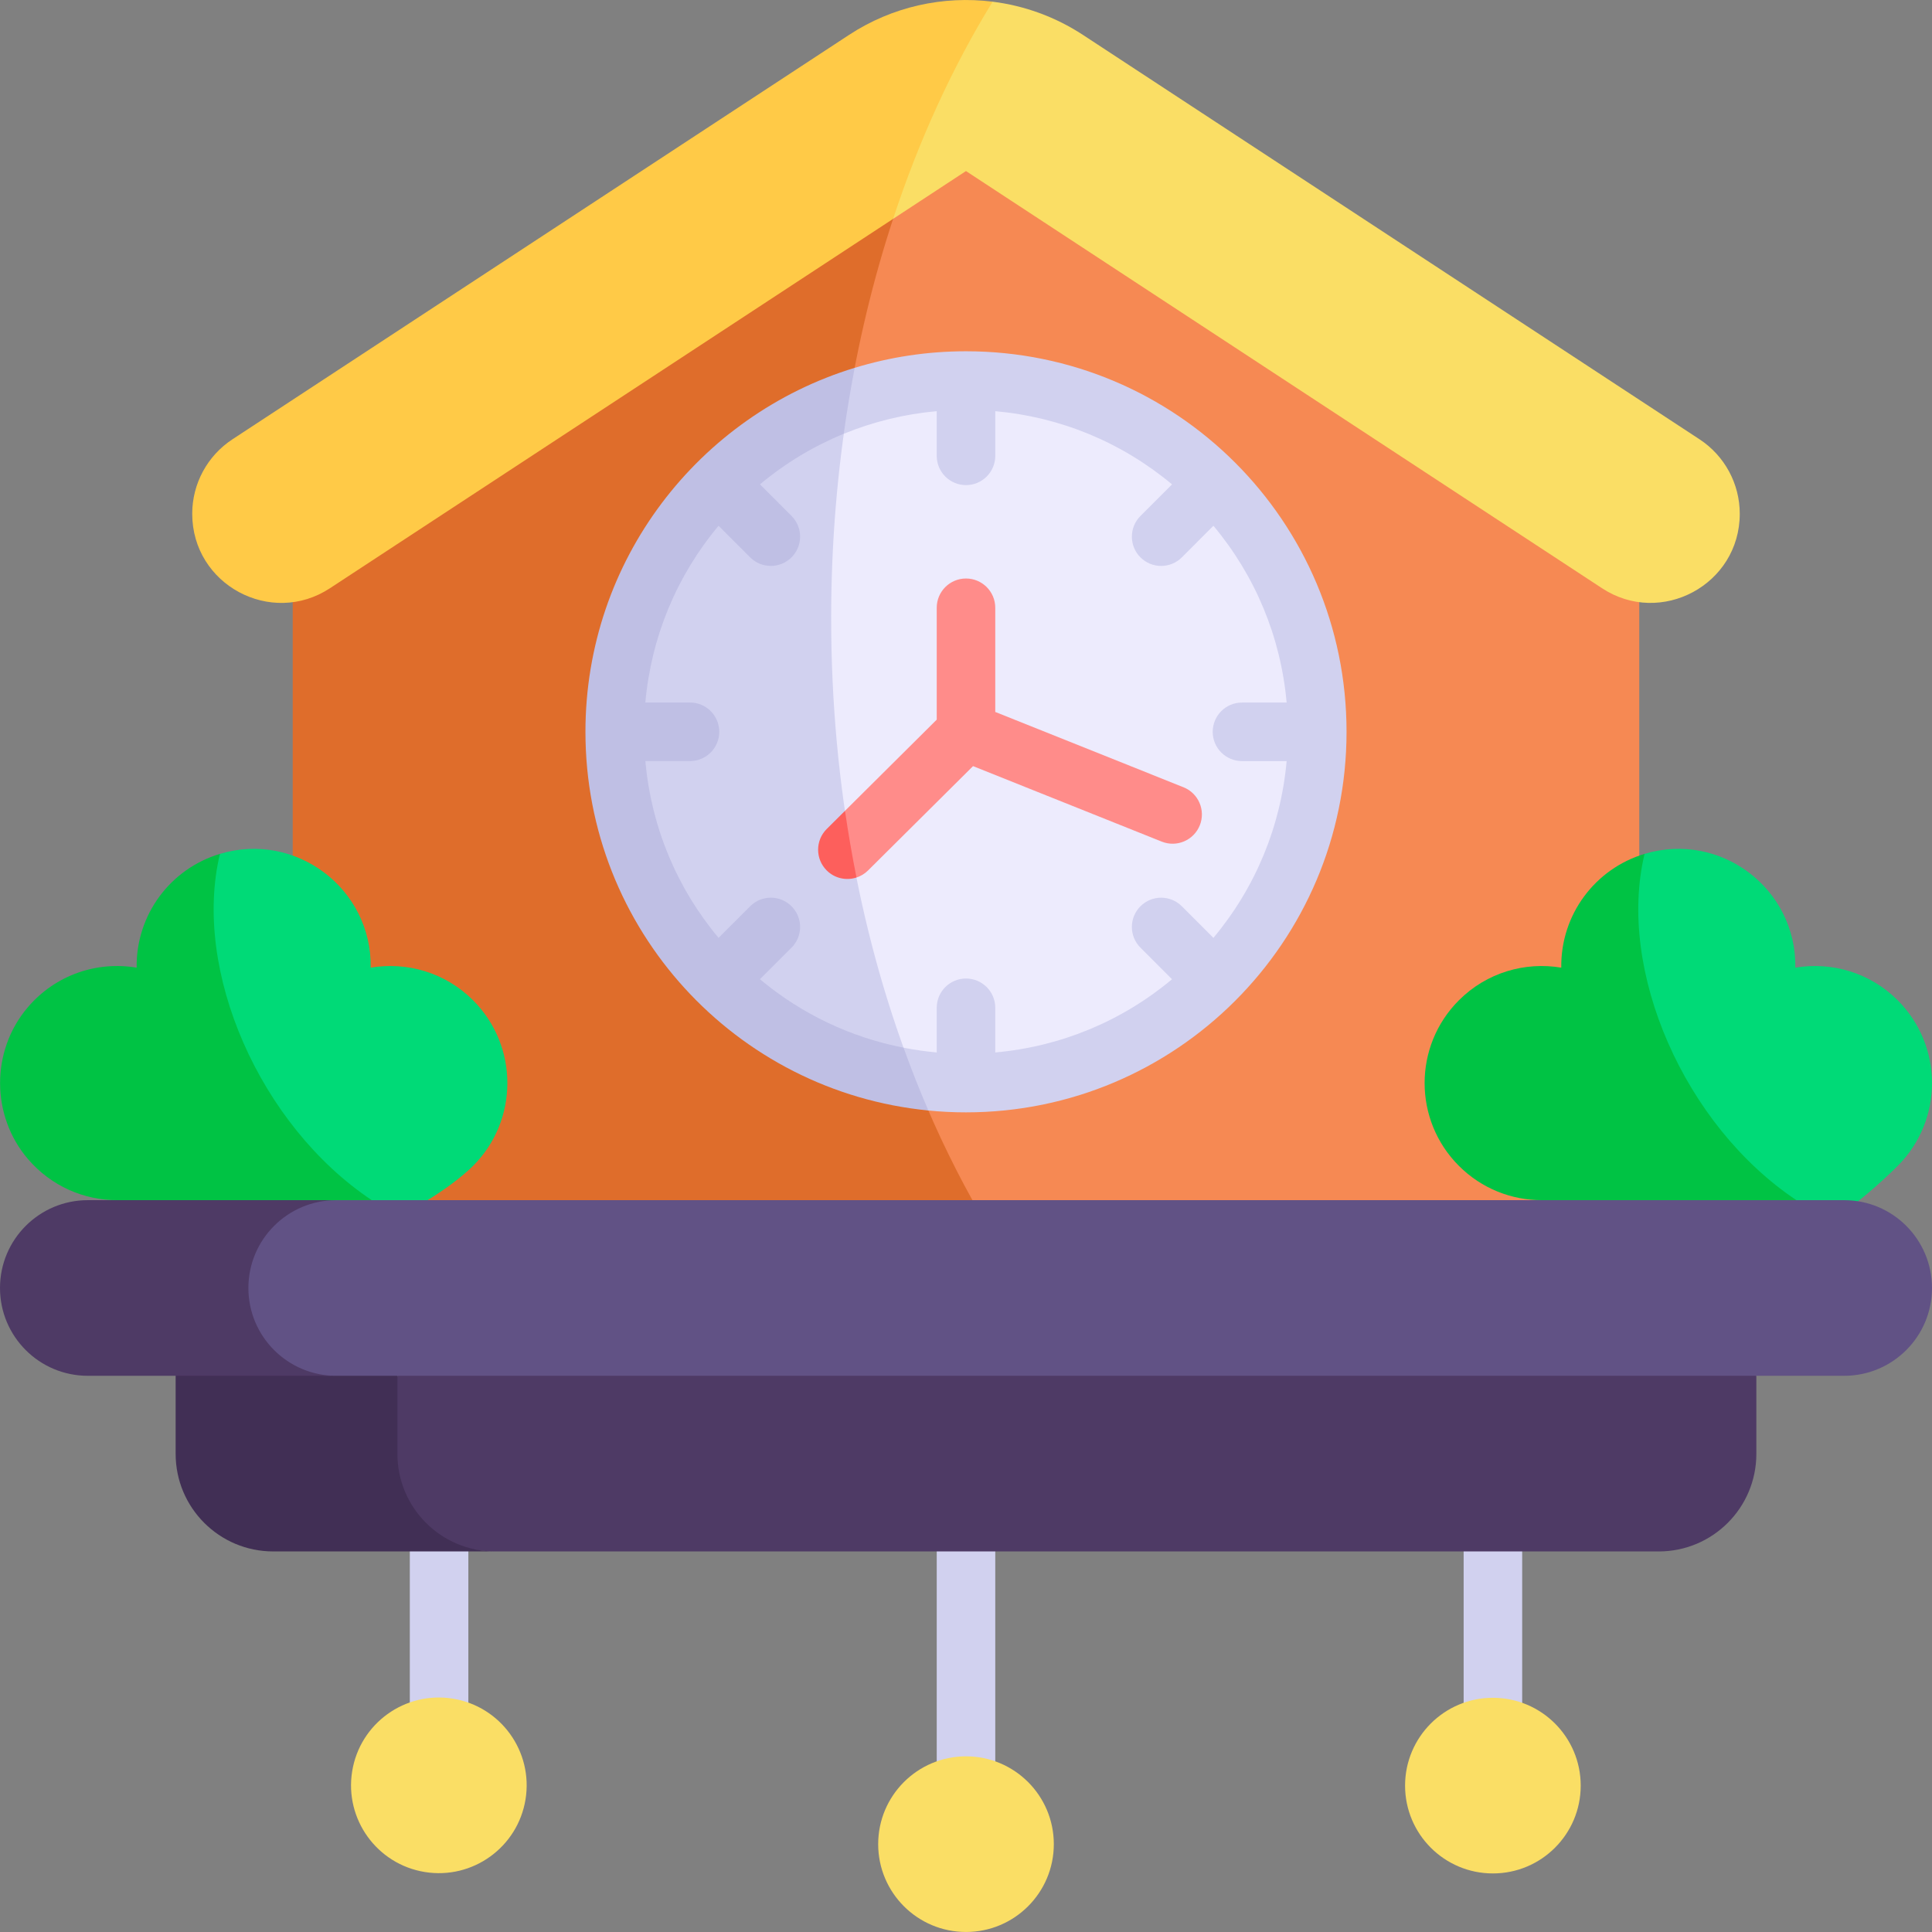
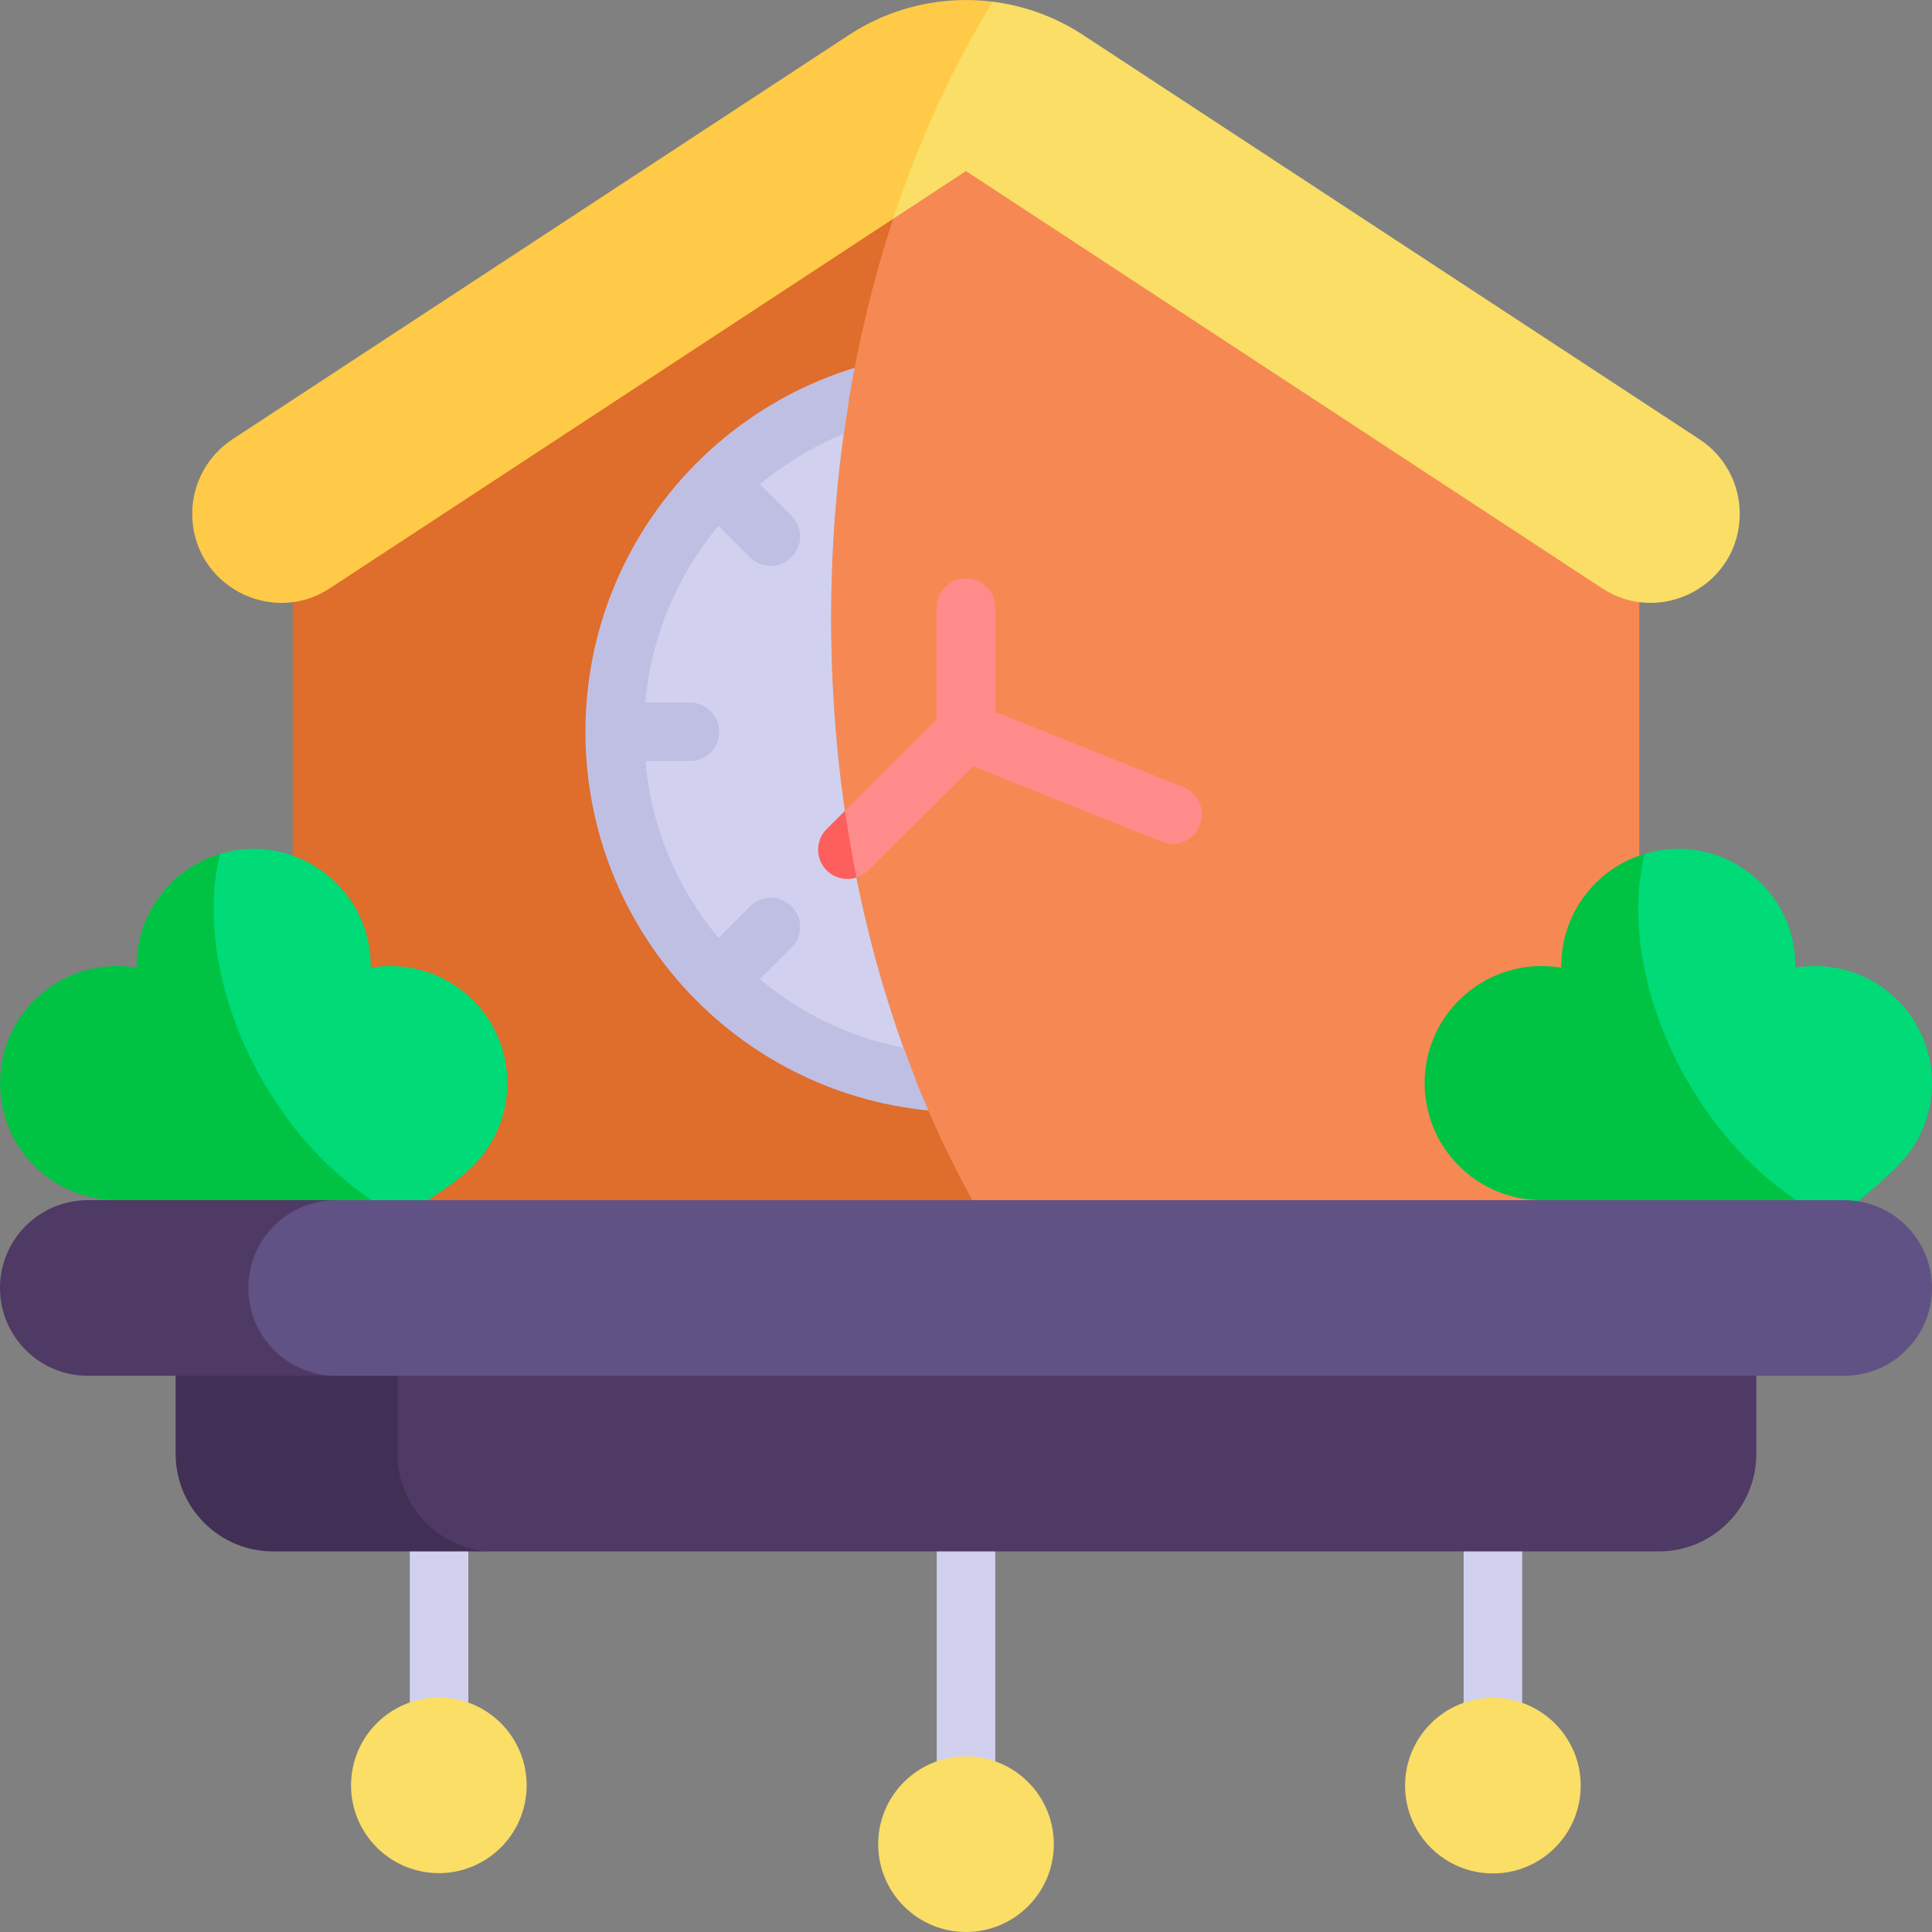
<svg xmlns="http://www.w3.org/2000/svg" width="512" height="512" viewBox="0 0 512 512" fill="none">
  <rect x="0" y="0" width="512" height="512" fill="#808080" stroke="none" />
  <g clip-path="url(#clip0_4212_723)">
    <path d="M256 390.633C251.716 390.633 248.242 394.106 248.242 398.39V478.206C248.242 482.491 251.715 485.963 256 485.963C260.285 485.963 263.758 482.49 263.758 478.206V398.39C263.757 394.106 260.284 390.633 256 390.633Z" fill="#D1D1EF" />
    <path d="M395.637 390.633C391.353 390.633 387.879 394.106 387.879 398.39V455.402C387.879 459.687 391.352 463.16 395.637 463.16C399.921 463.16 403.394 459.687 403.394 455.402V398.39C403.394 394.106 399.921 390.633 395.637 390.633Z" fill="#D1D1EF" />
    <path d="M116.362 390.633C112.078 390.633 108.605 394.106 108.605 398.39V455.402C108.605 459.687 112.078 463.16 116.362 463.16C120.646 463.16 124.12 459.687 124.12 455.402V398.39C124.12 394.106 120.647 390.633 116.362 390.633Z" fill="#D1D1EF" />
    <path d="M236.683 58.002C186.137 139.235 180.744 247.622 253.825 324.909C306.62 349.726 361.067 345.647 408.563 318.057L434.421 226.735V159.586L377.578 94.823C374.463 91.274 370.817 88.231 366.769 85.799L297.995 44.489C277.211 32.005 250.294 37.938 236.683 58.002Z" fill="#F68953" />
    <path d="M220.267 163.822C220.267 125.913 226.162 90.021 236.682 58C173.693 70.087 119.265 100.904 77.574 159.585V226.734L103.432 318.056C153.408 336.478 204.909 335.491 257.703 318.056C234.304 275.985 220.267 222.307 220.267 163.822Z" fill="#DF6D2B" />
-     <path d="M349.09 193.935C349.09 130.22 286.012 84.566 224.956 106.151C192.783 165.586 193.678 230.28 242.621 286.065C298.897 294.161 349.09 250.605 349.09 193.935Z" fill="#EDEBFD" />
    <path d="M224.953 106.152C188.733 118.957 162.906 153.465 162.906 193.936C162.906 240.884 197.608 279.591 242.617 286.066C228.404 250.106 220.266 208.357 220.266 163.823C220.266 143.954 221.897 124.646 224.953 106.152Z" fill="#D1D1EF" />
    <path d="M125.372 308.965C137.484 296.853 137.484 277.201 125.372 265.088C117.987 257.703 107.819 254.827 98.241 256.441C98.562 235.499 78.422 220.249 58.287 226.286C38.785 260.239 43.304 309.733 91.022 324.909H95.933C103.877 324.909 119.321 315.026 125.372 308.965Z" fill="#00DA77" />
    <path d="M58.287 226.285C45.193 230.211 36.014 242.374 36.212 256.44C25.851 254.693 14.775 258.209 7.305 267.016C-2.429 278.491 -2.4 295.667 7.37 307.111C13.599 314.407 22.315 318.056 31.03 318.056L35.261 320.419C53.889 330.822 76.613 330.673 95.102 320.026L98.523 318.056C68.832 298.267 50.883 257.137 58.287 226.285Z" fill="#00C344" />
    <path d="M502.917 308.965C515.029 296.853 515.029 277.201 502.917 265.088C495.532 257.703 485.364 254.827 475.786 256.441C476.107 235.499 455.967 220.249 435.832 226.286C416.33 260.239 421.734 312.706 469.452 327.882H474.363C482.307 327.883 496.866 315.026 502.917 308.965Z" fill="#00DA77" />
    <path d="M435.829 226.285C422.735 230.211 413.556 242.374 413.754 256.44C404.186 254.827 394.008 257.702 386.623 265.087C374.511 277.199 374.511 296.851 386.623 308.964C392.684 315.025 400.628 318.056 408.572 318.056C432.637 334.122 455.094 333.709 476.064 318.056C446.373 298.267 428.425 257.137 435.829 226.285Z" fill="#00C344" />
    <path d="M465.452 385.288V364.601C351.578 332.727 231.206 334.415 105.316 364.601C92.581 380.845 100.867 404.843 120.92 409.734C124.673 410.649 128.214 411.147 131.175 411.147C141.313 411.147 449.433 411.147 439.594 411.147C453.875 411.147 465.452 399.57 465.452 385.288Z" fill="#4E3A65" />
    <path d="M105.318 385.288V364.601C84.986 345.814 65.427 346.612 46.547 364.601V385.288C46.547 399.572 58.121 411.146 72.406 411.146H131.177C116.893 411.147 105.318 399.573 105.318 385.288Z" fill="#412F55" />
    <path d="M511.998 341.328C511.998 328.471 501.582 318.055 488.725 318.055C431.134 318.055 146.859 318.055 89.098 318.055C58.44 318.055 58.44 328.461 58.44 341.328C58.44 354.185 56.371 364.601 89.098 364.601H488.725C501.566 364.601 511.998 354.195 511.998 341.328Z" fill="#615285" />
    <path d="M65.825 341.328C65.825 328.487 76.231 318.055 89.098 318.055C78.399 318.055 31.926 318.055 23.273 318.055C10.432 318.055 0 328.461 0 341.328C0 354.185 10.416 364.601 23.273 364.601H89.098C76.241 364.601 65.825 354.185 65.825 341.328Z" fill="#4E3A65" />
    <path d="M139.27 476.856C141.327 464.17 132.71 452.218 120.023 450.162C107.337 448.105 95.386 456.722 93.329 469.408C91.273 482.095 99.89 494.046 112.576 496.103C125.262 498.159 137.214 489.542 139.27 476.856Z" fill="#FADE65" />
    <path d="M395.632 496.48C408.486 496.48 418.905 486.06 418.905 473.207C418.905 460.353 408.486 449.934 395.632 449.934C382.779 449.934 372.359 460.353 372.359 473.207C372.359 486.06 382.779 496.48 395.632 496.48Z" fill="#FADE65" />
    <path d="M256 511.995C268.853 511.995 279.273 501.576 279.273 488.722C279.273 475.869 268.853 465.449 256 465.449C243.146 465.449 232.727 475.869 232.727 488.722C232.727 501.576 243.146 511.995 256 511.995Z" fill="#FADE65" />
    <path d="M424.532 155.872C440.125 166.148 461.054 154.97 461.054 136.147C461.054 128.246 457.081 120.813 450.4 116.422L287.016 9.265C279.652 4.432 271.441 1.498 263.047 0.445C234.598 12.66 227.776 32.594 236.681 58.001L255.996 45.333L424.532 155.872Z" fill="#FADE65" />
    <path d="M224.979 9.265L61.595 116.423C54.944 120.788 50.941 128.204 50.941 136.148C50.941 154.97 71.861 166.155 87.463 155.873L236.683 58.002C243.594 36.967 252.505 17.611 263.049 0.446C249.973 -1.197 236.45 1.737 224.979 9.265Z" fill="#FFCA47" />
-     <path d="M356.847 193.938C356.847 138.21 311.768 93.09 255.999 93.09C245.741 93.09 235.839 94.627 226.507 97.478C220.157 103.239 218.609 109.067 223.61 114.958C231.41 111.761 239.692 109.73 248.242 108.965V120.8C248.242 125.084 251.715 128.557 256 128.557C260.285 128.557 263.758 125.084 263.758 120.8V108.965C281.064 110.514 297.278 117.229 310.602 128.366L302.232 136.736C299.202 139.766 299.202 144.677 302.232 147.707C305.26 150.736 310.173 150.737 313.203 147.707L321.572 139.337C332.709 152.659 339.425 168.874 340.973 186.181H329.138C324.854 186.181 321.38 189.654 321.38 193.939C321.38 198.223 324.853 201.696 329.138 201.696H340.973C339.424 219.001 332.709 235.215 321.571 248.539L313.202 240.17C310.173 237.141 305.261 237.141 302.231 240.17C299.201 243.199 299.201 248.111 302.231 251.141L310.6 259.51C297.278 270.647 281.063 277.363 263.757 278.911V267.076C263.757 262.791 260.284 259.318 255.999 259.318C251.714 259.318 248.241 262.791 248.241 267.076V278.911C245.277 278.646 242.347 278.217 239.456 277.653C232.602 283.788 233.42 289.41 246.034 294.298C249.312 294.619 252.636 294.786 255.999 294.786C311.63 294.786 356.847 249.701 356.847 193.938Z" fill="#D1D1EF" />
    <path d="M201.396 259.506L209.765 251.137C212.795 248.108 212.795 243.196 209.765 240.166C206.736 237.136 201.824 237.136 198.794 240.166L190.424 248.535C179.287 235.213 172.572 218.998 171.023 201.691H182.858C187.142 201.691 190.615 198.218 190.615 193.934C190.615 189.65 187.142 186.176 182.858 186.176H171.023C172.571 168.871 179.287 152.656 190.424 139.332L198.794 147.702C201.824 150.732 206.735 150.731 209.765 147.702C212.795 144.673 212.795 139.761 209.765 136.731L201.395 128.361C208.135 122.726 215.619 118.228 223.607 114.953C224.426 109.044 225.399 103.218 226.504 97.473C185.231 110.079 155.148 148.448 155.148 193.933C155.148 246.299 194.955 289.296 246.031 294.292C243.694 288.884 241.501 283.331 239.453 277.647C225.467 274.917 212.437 268.736 201.396 259.506Z" fill="#BFBFE4" />
    <path d="M313.638 208.632L263.756 188.676V161.067C263.756 156.783 260.283 153.309 255.999 153.309C251.715 153.309 248.242 156.782 248.242 161.067V190.715L223.936 214.875C222.797 220.99 222.57 226.968 226.983 232.549C228.105 232.182 229.162 231.56 230.054 230.668L257.867 203.031L307.876 223.038C311.87 224.637 316.376 222.677 317.96 218.717C319.551 214.738 317.616 210.224 313.638 208.632Z" fill="#FF8C8A" />
    <path d="M219.081 219.697C216.051 222.726 216.051 227.638 219.081 230.668C221.218 232.806 224.291 233.428 226.98 232.549C225.82 226.743 224.801 220.851 223.933 214.875L219.081 219.697Z" fill="#FD5F5C" />
  </g>
  <defs>
    <clipPath id="clip0_4212_723">
      <rect width="512" height="512" fill="white" />
    </clipPath>
  </defs>
</svg>